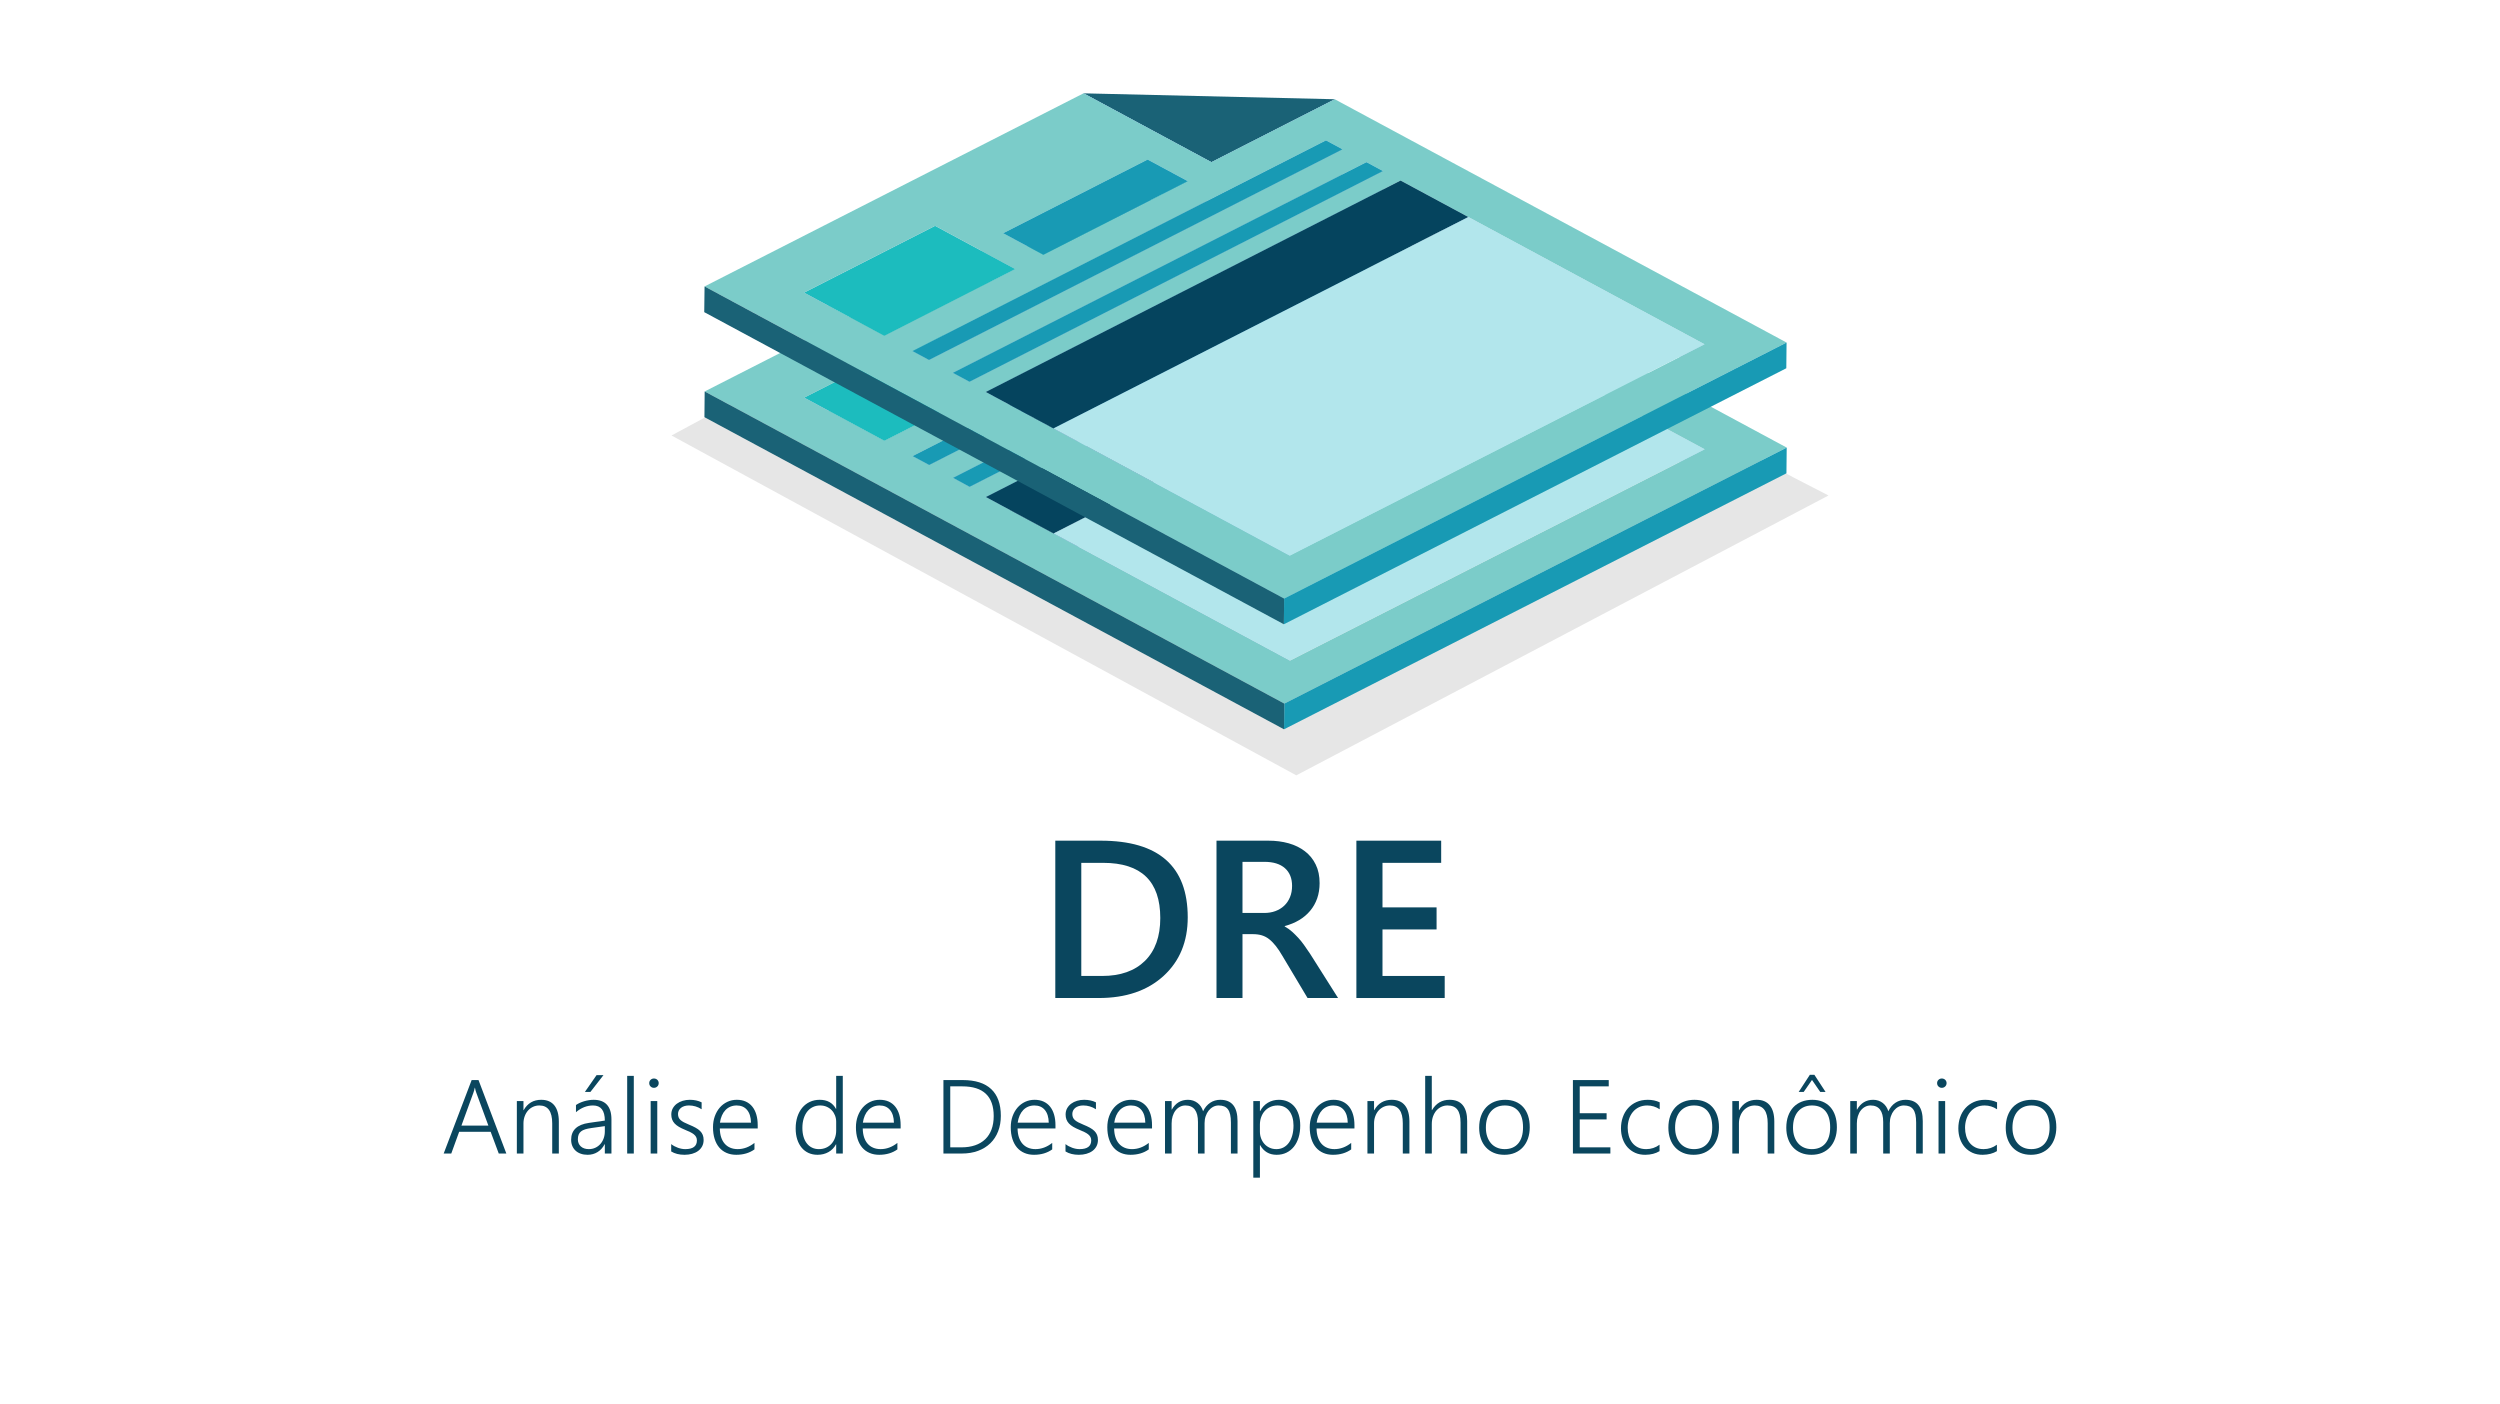
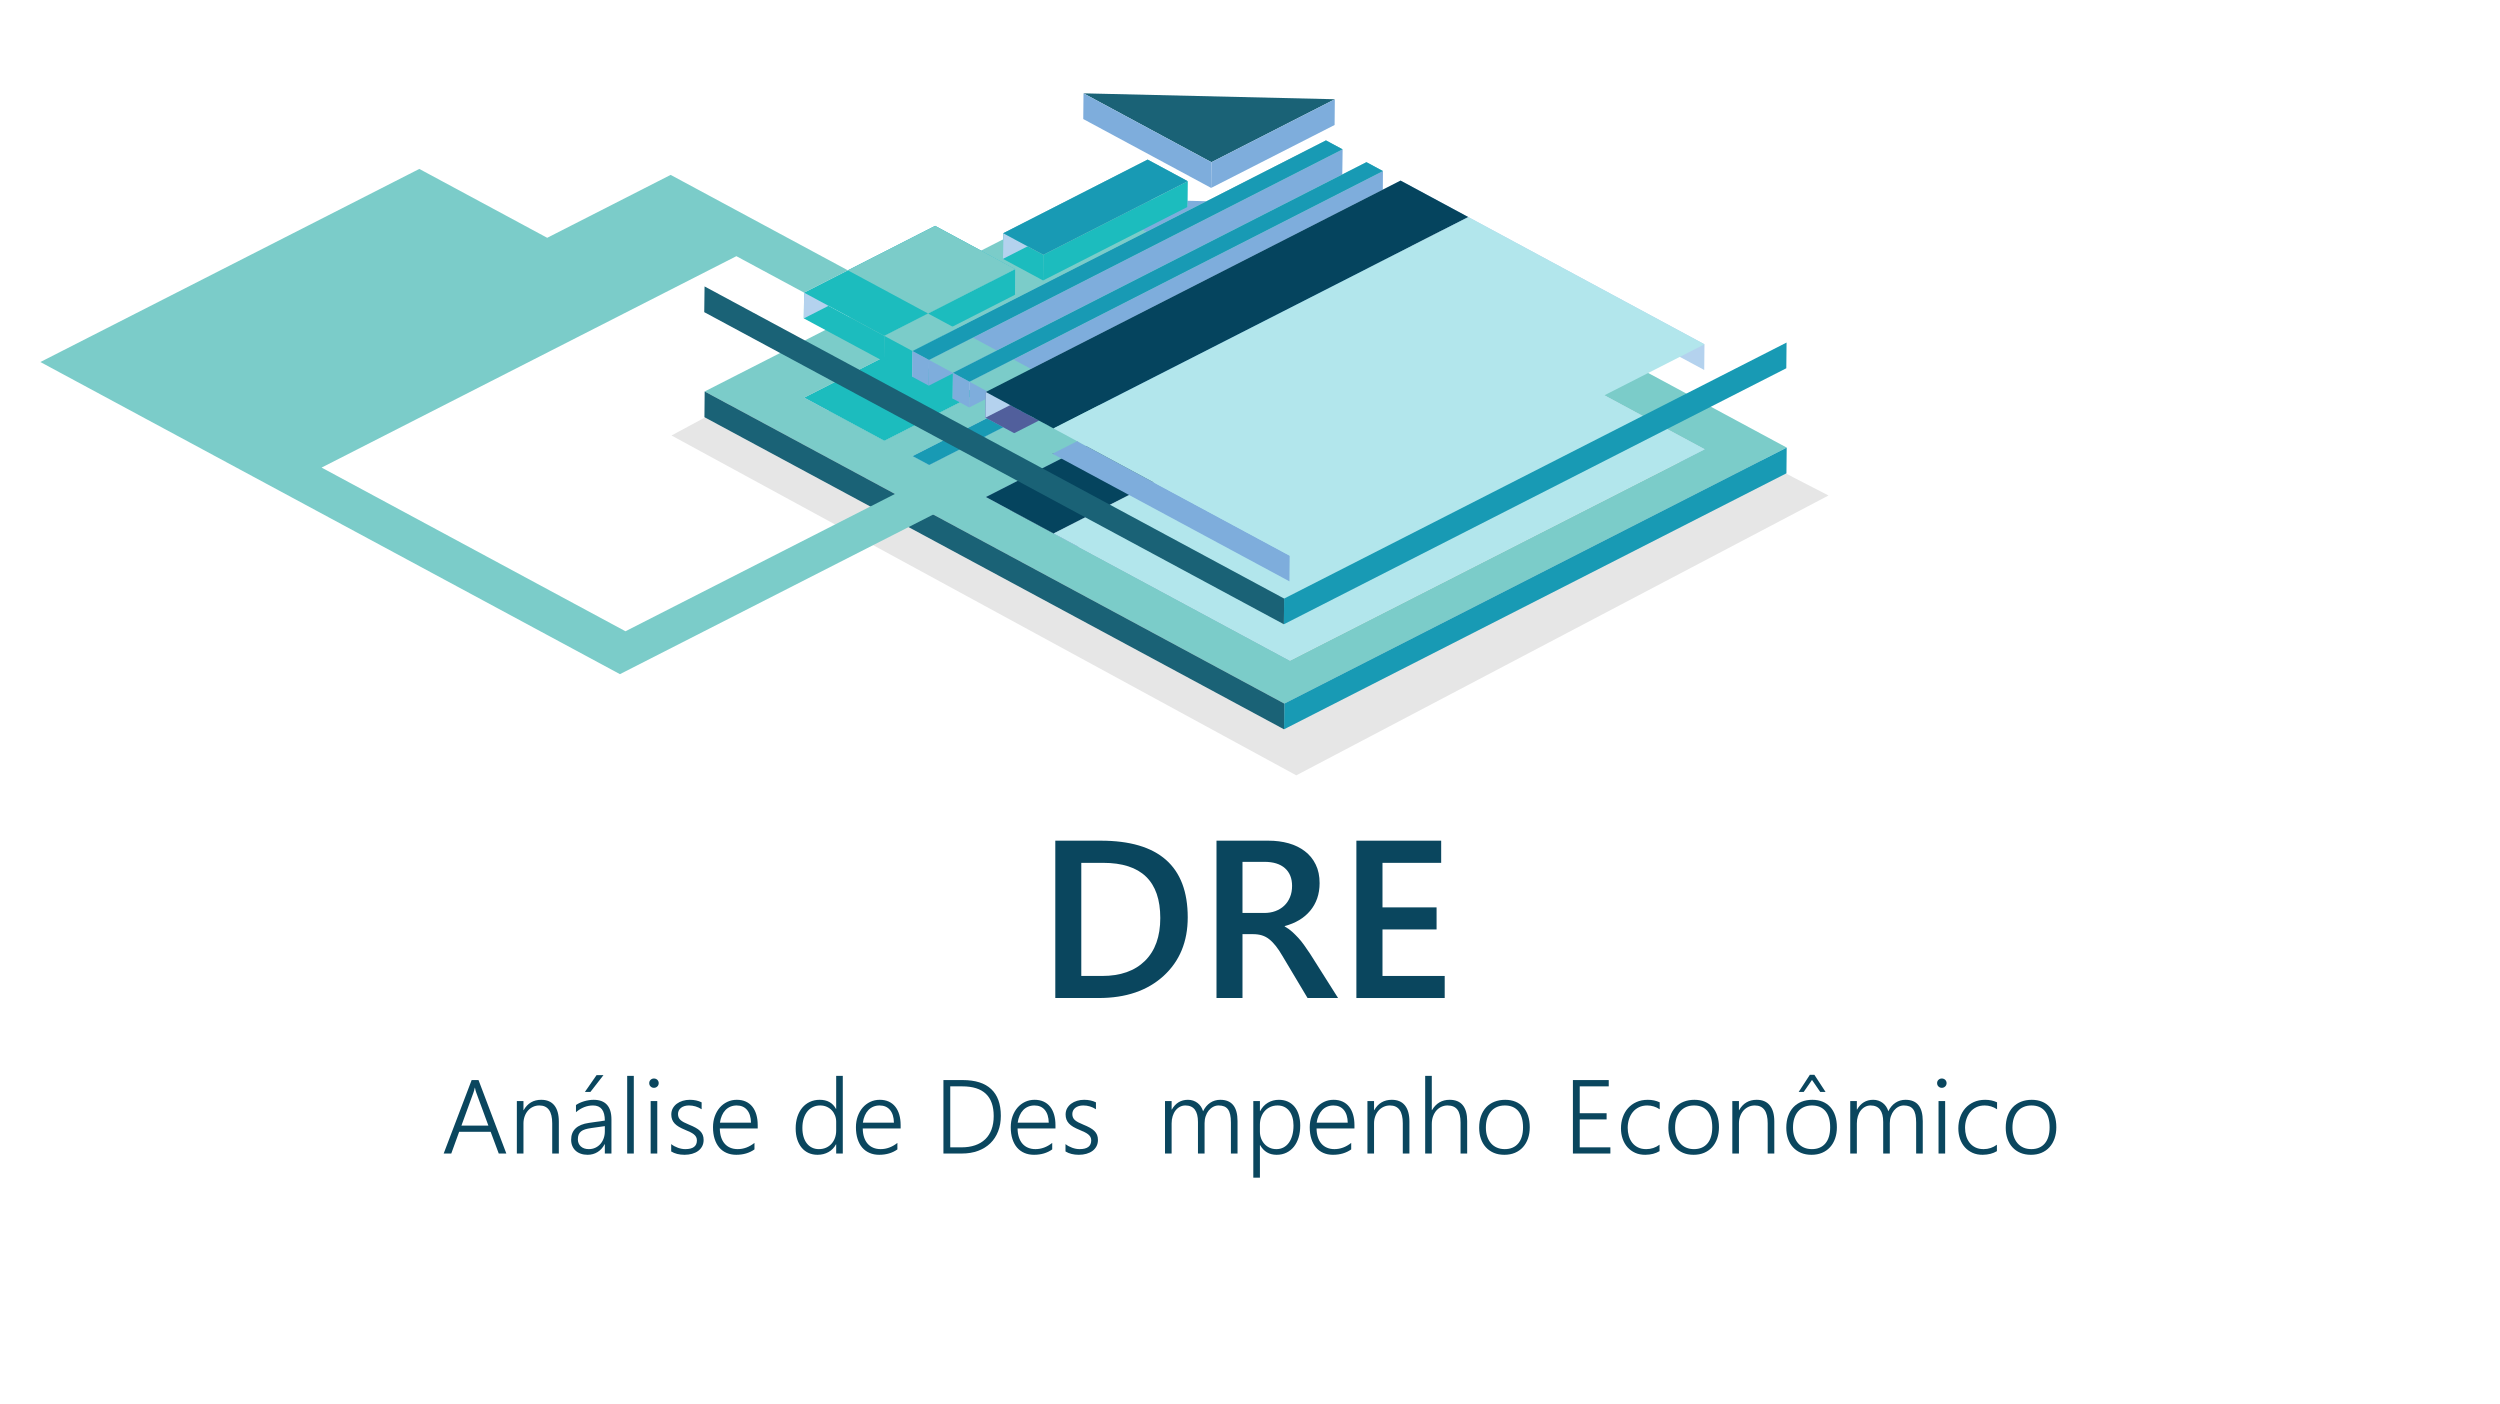
<svg xmlns="http://www.w3.org/2000/svg" xml:space="preserve" width="94.192mm" height="52.917mm" version="1.1" style="shape-rendering:geometricPrecision; text-rendering:geometricPrecision; image-rendering:optimizeQuality; fill-rule:evenodd; clip-rule:evenodd" viewBox="0 0 9384.03 5271.93">
  <defs>
    <style type="text/css">
   
    .fil1 {fill:none}
    .fil0 {fill:white}
    .fil4 {fill:#B4D2EE;fill-rule:nonzero}
    .fil5 {fill:#7EADDC;fill-rule:nonzero}
    .fil6 {fill:#1CBCBE;fill-rule:nonzero}
    .fil7 {fill:#515F9C;fill-rule:nonzero}
    .fil10 {fill:#05445E;fill-rule:nonzero}
    .fil2 {fill:#0A465E;fill-rule:nonzero}
    .fil9 {fill:#189AB4;fill-rule:nonzero}
    .fil12 {fill:#1A6276;fill-rule:nonzero}
    .fil8 {fill:#7BCCC9;fill-rule:nonzero}
    .fil11 {fill:#B2E6EC;fill-rule:nonzero}
    .fil3 {fill:#E6E6E6;fill-rule:nonzero}
   
  </style>
  </defs>
  <g id="Camada_x0020_1">
    <rect class="fil0" x="-0" y="-0" width="9384.03" height="5271.93" />
    <rect class="fil1" x="439.33" y="439.32" width="8505.38" height="4393.28" />
    <path class="fil2" d="M3961.19 3746.16l0 -590.6 170.38 0c217.77,0 326.73,95.88 326.73,287.92 0,91.1 -30.23,164.34 -90.68,219.73 -60.45,55.25 -141.43,82.95 -242.93,82.95l-163.5 0zm97.56 -507.37l0 424.57 78.31 0c68.88,0 122.45,-18.98 160.83,-56.8 38.24,-37.96 57.36,-91.53 57.36,-160.69 0,-138.06 -71.41,-207.08 -214.53,-207.08l-81.96 0z" />
    <path id="1" class="fil2" d="M5022.6 3746.16l-114.58 0 -94.34 -158.16c-8.43,-14.63 -16.73,-26.99 -24.88,-37.26 -8.16,-10.26 -16.31,-18.69 -24.75,-25.31 -8.29,-6.61 -17.43,-11.39 -27.42,-14.48 -9.83,-2.95 -20.94,-4.5 -33.32,-4.5l-39.5 0 0 239.7 -97.56 0 0 -590.6 194.28 0c27.84,0 53.28,3.24 76.62,9.84 23.33,6.61 43.72,16.59 61.01,29.94 17.3,13.22 30.79,29.81 40.49,49.77 9.84,19.97 14.63,43.16 14.63,69.87 0,20.81 -3.1,39.93 -9.14,57.36 -6.19,17.43 -15.04,33.05 -26.43,46.54 -11.39,13.64 -25.17,25.31 -41.2,34.87 -16.03,9.55 -34.16,17.01 -54.13,22.21l0 1.69c10.69,6.04 19.97,12.65 27.98,19.96 8.02,7.31 15.47,14.76 22.64,22.5 7.17,7.59 14.2,16.31 21.23,26.15 7.03,9.7 14.76,20.94 23.34,33.88l105.02 166.03zm-358.78 -511.17l0 191.9 81.53 0c15.04,0 29.1,-2.25 41.75,-6.89 12.79,-4.78 23.9,-11.39 33.19,-20.24 9.41,-8.72 16.59,-19.54 21.79,-32.05 5.34,-12.65 7.87,-26.85 7.87,-42.46 0,-28.25 -8.86,-50.47 -26.71,-66.35 -17.85,-15.89 -43.59,-23.9 -77.04,-23.9l-82.38 0z" />
    <polygon id="2" class="fil2" points="5422.84,3746.16 5091.35,3746.16 5091.35,3155.56 5409.62,3155.56 5409.62,3238.79 5189.33,3238.79 5189.33,3405.95 5392.34,3405.95 5392.34,3488.75 5189.33,3488.75 5189.33,3663.36 5422.84,3663.36 " />
    <path class="fil2" d="M1872.14 4329.92l-30.4 -81.54 -118.26 0 -29.61 81.54 -28.49 0 104.99 -275.77 25.8 0 104.4 275.77 -28.43 0zm-84.04 -227.51c-0.93,-2.43 -1.84,-5.25 -2.83,-8.47 -0.99,-3.16 -1.77,-6.83 -2.43,-10.97l-0.72 0c-0.79,4.13 -1.64,7.81 -2.63,10.97 -0.99,3.22 -1.9,6.04 -2.82,8.47l-44.71 122.72 101.24 0 -45.1 -122.72z" />
    <path id="1" class="fil2" d="M2072.8 4329.92l0 -113.59c0,-44.58 -16.09,-66.84 -48.33,-66.84 -8.53,0 -16.48,1.71 -23.76,5.12 -7.29,3.42 -13.6,8.08 -18.91,14.12 -5.26,6.05 -9.45,13.2 -12.41,21.47 -3.02,8.28 -4.53,17.28 -4.53,26.86l0 112.87 -24.82 0 0 -196.97 24.82 0 0 34.14 0.79 0c14.58,-25.94 36.57,-38.87 65.86,-38.87 21.53,0 37.95,6.96 49.24,20.94 11.23,13.99 16.88,34.21 16.88,60.67l0 120.09 -24.82 0z" />
    <path id="2" class="fil2" d="M2270.3 4329.92l0 -35.06 -0.79 0c-6.37,12.6 -15.16,22.39 -26.26,29.35 -11.1,6.95 -23.63,10.44 -37.62,10.44 -9.52,0 -18.06,-1.38 -25.67,-4.07 -7.68,-2.69 -14.12,-6.51 -19.44,-11.43 -5.38,-4.99 -9.45,-10.9 -12.34,-17.85 -2.89,-6.96 -4.33,-14.59 -4.33,-22.98 0,-17.86 5.52,-32.11 16.55,-42.68 11.03,-10.64 27.71,-17.53 50.03,-20.75l59.88 -8.67c0,-37.82 -14.7,-56.73 -44.18,-56.73 -23.04,0 -44.45,8.41 -64.15,25.22l0 -26.92c4.13,-2.89 8.8,-5.58 13.99,-7.94 5.25,-2.37 10.77,-4.4 16.55,-6.18 5.78,-1.7 11.75,-3.02 17.85,-4.01 6.18,-0.99 12.08,-1.44 17.92,-1.44 22,0 38.68,6.17 49.9,18.45 11.3,12.34 16.95,30.67 16.95,55.08l0 128.17 -24.83 0zm-50.88 -95.66c-8.94,1.25 -16.48,2.82 -22.78,4.79 -6.31,1.9 -11.5,4.52 -15.63,7.81 -4.13,3.29 -7.15,7.29 -9.06,12.08 -1.9,4.85 -2.89,10.77 -2.89,17.85 0,5.26 0.92,10.11 2.82,14.65 1.84,4.46 4.53,8.34 8.08,11.62 3.55,3.29 7.81,5.85 12.93,7.62 5.06,1.77 10.84,2.69 17.27,2.69 8.74,0 16.75,-1.64 24.1,-4.99 7.29,-3.35 13.66,-8.01 18.98,-13.85 5.32,-5.91 9.51,-13 12.54,-21.21 3.02,-8.21 4.52,-17.14 4.52,-26.79l0 -19.44 -50.88 7.16zm-3.22 -135.59l-20.75 0 43.8 -63.03 25.93 0 -48.98 63.03z" />
    <polygon id="3" class="fil2" points="2354.21,4329.92 2354.21,4038.39 2379.03,4038.39 2379.03,4329.92 " />
    <path id="4" class="fil2" d="M2454.54 4083.3c-4.79,0 -8.87,-1.64 -12.34,-4.99 -3.55,-3.35 -5.25,-7.61 -5.25,-12.73 0,-4.99 1.7,-9.13 5.25,-12.41 3.48,-3.28 7.55,-4.92 12.34,-4.92 2.43,0 4.79,0.39 6.95,1.25 2.23,0.86 4.07,2.03 5.72,3.55 1.64,1.57 2.89,3.42 3.88,5.51 0.98,2.1 1.44,4.47 1.44,7.03 0,2.42 -0.47,4.72 -1.38,6.95 -0.85,2.17 -2.16,4.07 -3.88,5.65 -1.63,1.64 -3.55,2.89 -5.64,3.75 -2.17,0.92 -4.53,1.37 -7.09,1.37zm-12.21 246.62l0 -196.97 24.82 0 0 196.97 -24.82 0z" />
    <path id="5" class="fil2" d="M2519.41 4294.53c3.74,2.95 7.74,5.58 12.07,7.88 4.33,2.29 8.87,4.26 13.46,5.97 4.6,1.64 9.2,2.89 13.93,3.75 4.66,0.86 9.06,1.25 13.33,1.25 29.15,0 43.73,-10.96 43.73,-32.83 0,-4.99 -1.06,-9.33 -3.09,-13 -2.03,-3.68 -4.99,-7.02 -8.8,-10.04 -3.88,-3.02 -8.47,-5.78 -13.86,-8.34 -5.38,-2.56 -11.49,-5.26 -18.25,-8.08 -9.13,-3.75 -16.94,-7.55 -23.5,-11.36 -6.51,-3.88 -11.89,-8.08 -16.15,-12.6 -4.2,-4.6 -7.36,-9.59 -9.39,-15.04 -2.03,-5.45 -3.09,-11.69 -3.09,-18.58 0,-8.73 1.9,-16.55 5.65,-23.3 3.81,-6.83 8.87,-12.61 15.23,-17.34 6.44,-4.73 13.79,-8.41 22.13,-10.9 8.41,-2.5 17.21,-3.75 26.39,-3.75 17.01,0 31.78,3.22 44.45,9.58l0 25.93c-14.7,-9.51 -30.6,-14.25 -47.6,-14.25 -6.11,0 -11.69,0.79 -16.74,2.3 -5.06,1.57 -9.39,3.75 -13,6.57 -3.55,2.82 -6.38,6.24 -8.34,10.18 -1.97,3.94 -2.96,8.27 -2.96,12.99 0,4.93 0.79,9.2 2.3,12.81 1.57,3.68 3.94,7.02 7.22,9.97 3.28,2.89 7.48,5.72 12.67,8.48 5.18,2.69 11.49,5.58 18.97,8.66 9.45,3.82 17.66,7.62 24.56,11.43 6.96,3.81 12.67,7.88 17.14,12.34 4.46,4.4 7.82,9.33 9.98,14.84 2.17,5.45 3.29,11.75 3.29,18.91 0,8.86 -1.84,16.81 -5.45,23.7 -3.69,6.96 -8.74,12.8 -15.17,17.53 -6.44,4.72 -14.05,8.34 -22.71,10.76 -8.67,2.43 -18.12,3.69 -28.36,3.69 -19.84,0 -36.51,-4.2 -50.03,-12.54l0 -27.58z" />
    <path id="6" class="fil2" d="M2701.94 4235.76c0.13,12.08 1.7,22.91 4.79,32.57 3.09,9.58 7.48,17.79 13.26,24.43 5.78,6.69 12.8,11.82 21.08,15.29 8.27,3.55 17.59,5.32 27.97,5.32 22.2,0 43.14,-7.74 62.9,-23.3l0 24.36c-18.85,13.46 -41.69,20.22 -68.48,20.22 -13.2,0 -25.22,-2.3 -35.99,-6.96 -10.76,-4.59 -19.89,-11.3 -27.51,-20.09 -7.55,-8.8 -13.39,-19.63 -17.46,-32.43 -4.13,-12.87 -6.18,-27.52 -6.18,-43.94 0,-14.76 2.24,-28.42 6.7,-41.04 4.52,-12.53 10.7,-23.43 18.64,-32.63 8.01,-9.2 17.4,-16.35 28.3,-21.54 10.9,-5.18 22.78,-7.81 35.72,-7.81 12.74,0 23.9,2.23 33.68,6.64 9.71,4.46 17.92,10.76 24.49,18.97 6.64,8.21 11.63,18.19 15.1,30.01 3.48,11.82 5.19,25.02 5.19,39.59l0 12.34 -142.22 0zm117 -21.67c-0.4,-20.48 -5.25,-36.37 -14.65,-47.66 -9.38,-11.3 -22.46,-16.95 -39.13,-16.95 -8.34,0 -16.08,1.44 -23.24,4.4 -7.08,2.95 -13.39,7.22 -18.78,12.8 -5.38,5.58 -9.84,12.41 -13.39,20.42 -3.55,8.01 -5.98,17.01 -7.42,26.98l116.61 0z" />
    <path id="7" class="fil2" d="M3138.71 4329.92l0 -34.54 -0.79 0c-6.51,12.41 -15.89,22.13 -27.98,28.96 -12.14,6.89 -25.93,10.31 -41.3,10.31 -12.34,0 -23.5,-2.3 -33.61,-6.83 -10.05,-4.59 -18.72,-11.16 -25.87,-19.77 -7.15,-8.6 -12.74,-18.97 -16.68,-31.18 -3.88,-12.21 -5.85,-26 -5.85,-41.37 0,-15.96 2.17,-30.47 6.44,-43.67 4.33,-13.13 10.44,-24.42 18.32,-33.88 7.88,-9.45 17.4,-16.74 28.49,-21.93 11.1,-5.18 23.44,-7.81 37.03,-7.81 28.36,0 48.73,11.36 61,34.07l0.79 0 0 -123.9 24.82 0 0 291.53 -24.82 0zm0 -118.97c0,-8.6 -1.51,-16.68 -4.46,-24.1 -2.96,-7.41 -7.02,-13.92 -12.28,-19.43 -5.31,-5.52 -11.62,-9.92 -19.04,-13.14 -7.35,-3.22 -15.49,-4.79 -24.36,-4.79 -9.78,0 -18.78,1.9 -26.99,5.78 -8.2,3.88 -15.29,9.39 -21.14,16.68 -5.84,7.22 -10.37,16.09 -13.66,26.46 -3.28,10.38 -4.92,22.2 -4.92,35.46 0,12.41 1.51,23.57 4.46,33.48 2.96,9.91 7.16,18.25 12.61,25.02 5.45,6.83 11.95,12.02 19.57,15.63 7.55,3.61 16.02,5.38 25.21,5.38 10.05,0 19.11,-1.77 27.12,-5.38 8.01,-3.62 14.84,-8.54 20.42,-14.84 5.58,-6.3 9.91,-13.66 12.93,-22.13 3.02,-8.47 4.53,-17.52 4.53,-27.18l0 -32.9z" />
    <path id="8" class="fil2" d="M3238.44 4235.76c0.13,12.08 1.7,22.91 4.79,32.57 3.09,9.58 7.48,17.79 13.26,24.43 5.78,6.69 12.8,11.82 21.08,15.29 8.27,3.55 17.59,5.32 27.97,5.32 22.2,0 43.14,-7.74 62.9,-23.3l0 24.36c-18.85,13.46 -41.69,20.22 -68.48,20.22 -13.2,0 -25.22,-2.3 -35.99,-6.96 -10.76,-4.59 -19.89,-11.3 -27.51,-20.09 -7.55,-8.8 -13.39,-19.63 -17.46,-32.43 -4.13,-12.87 -6.18,-27.52 -6.18,-43.94 0,-14.76 2.24,-28.42 6.7,-41.04 4.52,-12.53 10.7,-23.43 18.64,-32.63 8.01,-9.2 17.4,-16.35 28.3,-21.54 10.9,-5.18 22.78,-7.81 35.72,-7.81 12.74,0 23.9,2.23 33.68,6.64 9.71,4.46 17.92,10.76 24.49,18.97 6.64,8.21 11.63,18.19 15.1,30.01 3.48,11.82 5.19,25.02 5.19,39.59l0 12.34 -142.22 0zm117 -21.67c-0.4,-20.48 -5.25,-36.37 -14.65,-47.66 -9.38,-11.3 -22.46,-16.95 -39.13,-16.95 -8.34,0 -16.08,1.44 -23.24,4.4 -7.08,2.95 -13.39,7.22 -18.78,12.8 -5.38,5.58 -9.84,12.41 -13.39,20.42 -3.55,8.01 -5.98,17.01 -7.42,26.98l116.61 0z" />
    <path id="9" class="fil2" d="M3541.26 4329.92l0 -275.77 72.49 0c47.14,0 82.8,11.29 106.9,33.94 24.09,22.66 36.1,56.07 36.1,100.26 0,21.27 -3.35,40.64 -10.11,58.1 -6.69,17.4 -16.41,32.31 -29.08,44.72 -12.67,12.34 -28.1,21.93 -46.16,28.62 -18.06,6.76 -38.42,10.11 -61.13,10.11l-69.01 0zm25.61 -252.14l0 228.89 42.28 0c18.98,0 35.99,-2.56 50.89,-7.68 14.96,-5.12 27.64,-12.67 38.02,-22.59 10.37,-9.91 18.31,-22.2 23.76,-36.84 5.45,-14.58 8.15,-31.38 8.15,-50.29 0,-74.32 -39.33,-111.49 -117.93,-111.49l-45.17 0z" />
    <path id="10" class="fil2" d="M3819.6 4235.76c0.13,12.08 1.7,22.91 4.79,32.57 3.09,9.58 7.48,17.79 13.26,24.43 5.78,6.69 12.8,11.82 21.08,15.29 8.27,3.55 17.59,5.32 27.97,5.32 22.2,0 43.14,-7.74 62.9,-23.3l0 24.36c-18.85,13.46 -41.69,20.22 -68.48,20.22 -13.2,0 -25.22,-2.3 -35.99,-6.96 -10.76,-4.59 -19.89,-11.3 -27.51,-20.09 -7.55,-8.8 -13.39,-19.63 -17.46,-32.43 -4.13,-12.87 -6.18,-27.52 -6.18,-43.94 0,-14.76 2.24,-28.42 6.7,-41.04 4.52,-12.53 10.7,-23.43 18.64,-32.63 8.01,-9.2 17.4,-16.35 28.3,-21.54 10.9,-5.18 22.78,-7.81 35.72,-7.81 12.74,0 23.9,2.23 33.68,6.64 9.71,4.46 17.92,10.76 24.49,18.97 6.64,8.21 11.63,18.19 15.1,30.01 3.48,11.82 5.19,25.02 5.19,39.59l0 12.34 -142.22 0zm117 -21.67c-0.4,-20.48 -5.25,-36.37 -14.65,-47.66 -9.38,-11.3 -22.46,-16.95 -39.13,-16.95 -8.34,0 -16.08,1.44 -23.24,4.4 -7.08,2.95 -13.39,7.22 -18.78,12.8 -5.38,5.58 -9.84,12.41 -13.39,20.42 -3.55,8.01 -5.98,17.01 -7.42,26.98l116.61 0z" />
    <path id="11" class="fil2" d="M3999.5 4294.53c3.74,2.95 7.74,5.58 12.07,7.88 4.33,2.29 8.87,4.26 13.46,5.97 4.6,1.64 9.2,2.89 13.93,3.75 4.66,0.86 9.06,1.25 13.33,1.25 29.15,0 43.73,-10.96 43.73,-32.83 0,-4.99 -1.06,-9.33 -3.09,-13 -2.03,-3.68 -4.99,-7.02 -8.8,-10.04 -3.88,-3.02 -8.47,-5.78 -13.86,-8.34 -5.38,-2.56 -11.49,-5.26 -18.25,-8.08 -9.13,-3.75 -16.94,-7.55 -23.5,-11.36 -6.51,-3.88 -11.89,-8.08 -16.15,-12.6 -4.2,-4.6 -7.36,-9.59 -9.39,-15.04 -2.03,-5.45 -3.09,-11.69 -3.09,-18.58 0,-8.73 1.9,-16.55 5.65,-23.3 3.81,-6.83 8.87,-12.61 15.23,-17.34 6.44,-4.73 13.79,-8.41 22.13,-10.9 8.41,-2.5 17.21,-3.75 26.39,-3.75 17.01,0 31.78,3.22 44.45,9.58l0 25.93c-14.7,-9.51 -30.6,-14.25 -47.6,-14.25 -6.11,0 -11.69,0.79 -16.74,2.3 -5.06,1.57 -9.39,3.75 -13,6.57 -3.55,2.82 -6.38,6.24 -8.34,10.18 -1.97,3.94 -2.96,8.27 -2.96,12.99 0,4.93 0.79,9.2 2.3,12.81 1.57,3.68 3.94,7.02 7.22,9.97 3.28,2.89 7.48,5.72 12.67,8.48 5.18,2.69 11.49,5.58 18.97,8.66 9.45,3.82 17.66,7.62 24.56,11.43 6.96,3.81 12.67,7.88 17.14,12.34 4.46,4.4 7.82,9.33 9.98,14.84 2.17,5.45 3.29,11.75 3.29,18.91 0,8.86 -1.84,16.81 -5.45,23.7 -3.69,6.96 -8.74,12.8 -15.17,17.53 -6.44,4.72 -14.05,8.34 -22.71,10.76 -8.67,2.43 -18.12,3.69 -28.36,3.69 -19.84,0 -36.51,-4.2 -50.03,-12.54l0 -27.58z" />
-     <path id="12" class="fil2" d="M4182.04 4235.76c0.13,12.08 1.7,22.91 4.79,32.57 3.09,9.58 7.48,17.79 13.26,24.43 5.78,6.69 12.8,11.82 21.08,15.29 8.27,3.55 17.59,5.32 27.97,5.32 22.2,0 43.14,-7.74 62.9,-23.3l0 24.36c-18.85,13.46 -41.69,20.22 -68.48,20.22 -13.2,0 -25.22,-2.3 -35.99,-6.96 -10.76,-4.59 -19.89,-11.3 -27.51,-20.09 -7.55,-8.8 -13.39,-19.63 -17.46,-32.43 -4.13,-12.87 -6.18,-27.52 -6.18,-43.94 0,-14.76 2.24,-28.42 6.7,-41.04 4.52,-12.53 10.7,-23.43 18.64,-32.63 8.01,-9.2 17.4,-16.35 28.3,-21.54 10.9,-5.18 22.78,-7.81 35.72,-7.81 12.74,0 23.9,2.23 33.68,6.64 9.71,4.46 17.92,10.76 24.49,18.97 6.64,8.21 11.63,18.19 15.1,30.01 3.48,11.82 5.19,25.02 5.19,39.59l0 12.34 -142.22 0zm117 -21.67c-0.4,-20.48 -5.25,-36.37 -14.65,-47.66 -9.38,-11.3 -22.46,-16.95 -39.13,-16.95 -8.34,0 -16.08,1.44 -23.24,4.4 -7.08,2.95 -13.39,7.22 -18.78,12.8 -5.38,5.58 -9.84,12.41 -13.39,20.42 -3.55,8.01 -5.98,17.01 -7.42,26.98l116.61 0z" />
    <path id="13" class="fil2" d="M4620.38 4329.92l0 -115.96c0,-11.76 -0.92,-21.73 -2.69,-29.94 -1.77,-8.14 -4.6,-14.77 -8.34,-19.9 -3.81,-5.12 -8.61,-8.87 -14.39,-11.16 -5.84,-2.3 -12.8,-3.49 -20.87,-3.49 -7.16,0 -13.93,1.71 -20.35,5.12 -6.38,3.42 -11.96,8.08 -16.82,14.06 -4.79,5.97 -8.53,13 -11.29,21.07 -2.76,8.08 -4.13,16.81 -4.13,26.2l0 113.98 -24.83 0 0 -118.45c0,-41.31 -15.75,-61.99 -47.33,-61.99 -7.29,0 -14.06,1.64 -20.29,4.93 -6.3,3.28 -11.75,7.81 -16.41,13.72 -4.66,5.91 -8.28,13 -10.9,21.34 -2.63,8.27 -3.95,17.39 -3.95,27.38l0 113.07 -24.82 0 0 -196.97 24.82 0 0 31.9 0.79 0c13.86,-24.42 34.01,-36.63 60.54,-36.63 6.89,0 13.46,1.05 19.63,3.15 6.11,2.17 11.63,5.12 16.48,8.87 4.93,3.81 9.07,8.34 12.61,13.59 3.55,5.32 6.17,11.1 8.01,17.4 6.89,-14.06 15.89,-24.69 26.99,-32.04 11.09,-7.29 23.63,-10.97 37.55,-10.97 43.21,0 64.81,26.66 64.81,80.04l0 121.66 -24.82 0z" />
    <path id="14" class="fil2" d="M4729.24 4298.27l0 122.26 -24.82 0 0 -287.58 24.82 0 0 37.62 0.79 0c7.29,-13.73 17.01,-24.23 29.22,-31.45 12.21,-7.29 26,-10.9 41.3,-10.9 12.54,0 23.77,2.3 33.68,6.82 9.92,4.6 18.26,11.04 25.09,19.38 6.89,8.34 12.08,18.45 15.76,30.4 3.61,11.95 5.45,25.35 5.45,40.25 0,16.35 -2.04,31.18 -6.11,44.58 -4.13,13.39 -9.98,24.95 -17.66,34.6 -7.68,9.58 -17.01,17.08 -27.91,22.39 -10.9,5.32 -23.24,8.02 -36.9,8.02 -27.64,0 -48.26,-12.15 -61.92,-36.38l-0.79 0zm0 -50.36c0,9 1.51,17.4 4.53,25.29 2.96,7.94 7.15,14.83 12.54,20.81 5.38,5.98 11.89,10.7 19.5,14.19 7.62,3.48 16.02,5.18 25.22,5.18 9.84,0 18.71,-2.1 26.66,-6.24 7.94,-4.2 14.7,-10.11 20.28,-17.86 5.52,-7.68 9.85,-17 12.8,-27.9 3.02,-10.91 4.53,-23.11 4.53,-36.57 0,-11.56 -1.37,-22 -4.2,-31.32 -2.82,-9.33 -6.82,-17.21 -12.02,-23.77 -5.19,-6.57 -11.43,-11.56 -18.78,-15.03 -7.35,-3.48 -15.56,-5.19 -24.69,-5.19 -10.24,0 -19.44,1.9 -27.64,5.72 -8.15,3.74 -15.17,8.93 -20.88,15.49 -5.78,6.5 -10.18,14.19 -13.26,22.98 -3.09,8.8 -4.6,18.12 -4.6,28.04l0 26.19z" />
    <path id="15" class="fil2" d="M4941.86 4235.76c0.13,12.08 1.7,22.91 4.79,32.57 3.09,9.58 7.48,17.79 13.26,24.43 5.78,6.69 12.8,11.82 21.08,15.29 8.27,3.55 17.59,5.32 27.97,5.32 22.2,0 43.14,-7.74 62.9,-23.3l0 24.36c-18.85,13.46 -41.69,20.22 -68.48,20.22 -13.2,0 -25.22,-2.3 -35.99,-6.96 -10.76,-4.59 -19.89,-11.3 -27.51,-20.09 -7.55,-8.8 -13.39,-19.63 -17.46,-32.43 -4.13,-12.87 -6.18,-27.52 -6.18,-43.94 0,-14.76 2.24,-28.42 6.7,-41.04 4.52,-12.53 10.7,-23.43 18.64,-32.63 8.01,-9.2 17.4,-16.35 28.3,-21.54 10.9,-5.18 22.78,-7.81 35.72,-7.81 12.74,0 23.9,2.23 33.68,6.64 9.71,4.46 17.92,10.76 24.49,18.97 6.64,8.21 11.63,18.19 15.1,30.01 3.48,11.82 5.19,25.02 5.19,39.59l0 12.34 -142.22 0zm117 -21.67c-0.4,-20.48 -5.25,-36.37 -14.65,-47.66 -9.38,-11.3 -22.46,-16.95 -39.13,-16.95 -8.34,0 -16.08,1.44 -23.24,4.4 -7.08,2.95 -13.39,7.22 -18.78,12.8 -5.38,5.58 -9.84,12.41 -13.39,20.42 -3.55,8.01 -5.98,17.01 -7.42,26.98l116.61 0z" />
    <path id="16" class="fil2" d="M5265.55 4329.92l0 -113.59c0,-44.58 -16.09,-66.84 -48.33,-66.84 -8.53,0 -16.48,1.71 -23.76,5.12 -7.29,3.42 -13.6,8.08 -18.91,14.12 -5.26,6.05 -9.45,13.2 -12.41,21.47 -3.02,8.28 -4.53,17.28 -4.53,26.86l0 112.87 -24.82 0 0 -196.97 24.82 0 0 34.14 0.79 0c14.58,-25.94 36.57,-38.87 65.86,-38.87 21.53,0 37.95,6.96 49.24,20.94 11.23,13.99 16.88,34.21 16.88,60.67l0 120.09 -24.82 0z" />
    <path id="17" class="fil2" d="M5482.36 4329.92l0 -115.96c0,-22.06 -3.94,-38.35 -11.89,-48.79 -7.94,-10.43 -20.28,-15.69 -37.03,-15.69 -7.88,0 -15.43,1.57 -22.59,4.79 -7.15,3.22 -13.46,7.88 -18.78,13.86 -5.38,6.04 -9.65,13.39 -12.87,22.06 -3.22,8.67 -4.79,18.45 -4.79,29.42l0 110.31 -24.82 0 0 -291.53 24.82 0 0 128.5 0.79 0c15.36,-25.8 37.36,-38.68 66.05,-38.68 21.94,0 38.42,6.76 49.38,20.22 11.04,13.46 16.55,33.36 16.55,59.62l0 121.86 -24.82 0z" />
    <path id="18" class="fil2" d="M5646.58 4334.65c-14.58,0 -27.71,-2.43 -39.26,-7.29 -11.63,-4.92 -21.54,-11.82 -29.75,-20.75 -8.2,-8.93 -14.45,-19.57 -18.78,-32.04 -4.39,-12.47 -6.57,-26.26 -6.57,-41.42 0,-16.42 2.3,-31.12 6.89,-44.06 4.66,-13 11.23,-23.96 19.71,-33.03 8.53,-9.06 18.84,-15.95 30.85,-20.68 12.08,-4.79 25.54,-7.15 40.38,-7.15 14.25,0 27.06,2.36 38.42,7.02 11.42,4.66 21.07,11.5 29.02,20.29 7.94,8.86 14.05,19.7 18.25,32.37 4.26,12.73 6.37,27.18 6.37,43.33 0,15.43 -2.23,29.42 -6.63,42.09 -4.4,12.67 -10.71,23.5 -18.92,32.63 -8.2,9.14 -18.18,16.16 -30,21.21 -11.76,4.99 -25.09,7.49 -39.99,7.49zm1.97 -185.17c-10.84,0 -20.55,1.84 -29.29,5.58 -8.73,3.75 -16.22,9.14 -22.46,16.29 -6.24,7.09 -11.03,15.82 -14.38,26.2 -3.35,10.3 -4.99,22.06 -4.99,35.12 0,12.34 1.64,23.44 4.99,33.3 3.35,9.91 8.08,18.38 14.19,25.47 6.11,7.02 13.52,12.47 22.26,16.22 8.73,3.81 18.45,5.71 29.28,5.71 11.03,0 20.81,-1.83 29.29,-5.51 8.47,-3.62 15.62,-8.94 21.53,-15.96 5.91,-7.02 10.38,-15.56 13.4,-25.73 3.02,-10.11 4.52,-21.67 4.52,-34.67 0,-26.53 -5.91,-46.88 -17.72,-60.93 -11.82,-14.06 -28.69,-21.08 -50.62,-21.08z" />
    <polygon id="19" class="fil2" points="5904.09,4329.92 5904.09,4054.15 6038.57,4054.15 6038.57,4077.78 5929.71,4077.78 5929.71,4178.63 6030.56,4178.63 6030.56,4201.89 5929.71,4201.89 5929.71,4306.67 6044.74,4306.67 6044.74,4329.92 " />
    <path id="20" class="fil2" d="M6229.3 4320.99c-14.65,8.86 -32.3,13.39 -53.12,13.66 -14.12,0.13 -26.85,-2.3 -38.15,-7.29 -11.29,-5.05 -20.88,-12.02 -28.89,-20.88 -7.94,-8.93 -14.05,-19.44 -18.25,-31.58 -4.26,-12.07 -6.37,-25.28 -6.37,-39.52 0,-14.77 2.23,-28.63 6.76,-41.63 4.46,-13.06 11.03,-24.36 19.63,-34.07 8.61,-9.65 19.11,-17.34 31.58,-22.98 12.41,-5.65 26.66,-8.47 42.75,-8.47 16.28,0 31.18,3.15 44.64,9.45l0 26.13c-14.38,-9.52 -29.94,-14.32 -46.69,-14.32 -11.69,0 -22.12,2.23 -31.25,6.64 -9.13,4.46 -16.81,10.5 -23.04,18.12 -6.24,7.61 -10.96,16.55 -14.25,26.79 -3.29,10.17 -4.92,21.01 -4.92,32.44 0,10.5 1.37,20.61 4.13,30.2 2.76,9.65 7.02,18.12 12.73,25.54 5.72,7.35 12.94,13.26 21.67,17.59 8.8,4.4 19.05,6.57 30.92,6.57 18.52,0 35.2,-5.51 50.1,-16.61l0 24.23z" />
    <path id="21" class="fil2" d="M6356.82 4334.65c-14.58,0 -27.71,-2.43 -39.26,-7.29 -11.63,-4.92 -21.54,-11.82 -29.75,-20.75 -8.2,-8.93 -14.45,-19.57 -18.78,-32.04 -4.39,-12.47 -6.57,-26.26 -6.57,-41.42 0,-16.42 2.3,-31.12 6.89,-44.06 4.66,-13 11.23,-23.96 19.71,-33.03 8.53,-9.06 18.84,-15.95 30.85,-20.68 12.08,-4.79 25.54,-7.15 40.38,-7.15 14.25,0 27.06,2.36 38.42,7.02 11.42,4.66 21.07,11.5 29.02,20.29 7.94,8.86 14.05,19.7 18.25,32.37 4.26,12.73 6.37,27.18 6.37,43.33 0,15.43 -2.23,29.42 -6.63,42.09 -4.4,12.67 -10.71,23.5 -18.92,32.63 -8.2,9.14 -18.18,16.16 -30,21.21 -11.76,4.99 -25.09,7.49 -39.99,7.49zm1.97 -185.17c-10.84,0 -20.55,1.84 -29.29,5.58 -8.73,3.75 -16.22,9.14 -22.46,16.29 -6.24,7.09 -11.03,15.82 -14.38,26.2 -3.35,10.3 -4.99,22.06 -4.99,35.12 0,12.34 1.64,23.44 4.99,33.3 3.35,9.91 8.08,18.38 14.19,25.47 6.11,7.02 13.52,12.47 22.26,16.22 8.73,3.81 18.45,5.71 29.28,5.71 11.03,0 20.81,-1.83 29.29,-5.51 8.47,-3.62 15.62,-8.94 21.53,-15.96 5.91,-7.02 10.38,-15.56 13.4,-25.73 3.02,-10.11 4.52,-21.67 4.52,-34.67 0,-26.53 -5.91,-46.88 -17.72,-60.93 -11.82,-14.06 -28.69,-21.08 -50.62,-21.08z" />
    <path id="22" class="fil2" d="M6635.21 4329.92l0 -113.59c0,-44.58 -16.09,-66.84 -48.33,-66.84 -8.53,0 -16.48,1.71 -23.76,5.12 -7.29,3.42 -13.6,8.08 -18.91,14.12 -5.26,6.05 -9.45,13.2 -12.41,21.47 -3.02,8.28 -4.53,17.28 -4.53,26.86l0 112.87 -24.82 0 0 -196.97 24.82 0 0 34.14 0.79 0c14.58,-25.94 36.57,-38.87 65.86,-38.87 21.53,0 37.95,6.96 49.24,20.94 11.23,13.99 16.88,34.21 16.88,60.67l0 120.09 -24.82 0z" />
    <path id="23" class="fil2" d="M6799.43 4334.65c-14.58,0 -27.71,-2.43 -39.26,-7.29 -11.63,-4.92 -21.54,-11.82 -29.75,-20.75 -8.2,-8.93 -14.45,-19.57 -18.78,-32.04 -4.39,-12.47 -6.57,-26.26 -6.57,-41.42 0,-16.42 2.3,-31.12 6.89,-44.06 4.66,-13 11.23,-23.96 19.71,-33.03 8.53,-9.06 18.84,-15.95 30.85,-20.68 12.08,-4.79 25.54,-7.15 40.38,-7.15 14.25,0 27.06,2.36 38.42,7.02 11.42,4.66 21.07,11.5 29.02,20.29 7.94,8.86 14.05,19.7 18.25,32.37 4.26,12.73 6.37,27.18 6.37,43.33 0,15.43 -2.23,29.42 -6.63,42.09 -4.4,12.67 -10.71,23.5 -18.92,32.63 -8.2,9.14 -18.18,16.16 -30,21.21 -11.76,4.99 -25.09,7.49 -39.99,7.49zm1.97 -185.17c-10.84,0 -20.55,1.84 -29.29,5.58 -8.73,3.75 -16.22,9.14 -22.46,16.29 -6.24,7.09 -11.03,15.82 -14.38,26.2 -3.35,10.3 -4.99,22.06 -4.99,35.12 0,12.34 1.64,23.44 4.99,33.3 3.35,9.91 8.08,18.38 14.19,25.47 6.11,7.02 13.52,12.47 22.26,16.22 8.73,3.81 18.45,5.71 29.28,5.71 11.03,0 20.81,-1.83 29.29,-5.51 8.47,-3.62 15.62,-8.94 21.53,-15.96 5.91,-7.02 10.38,-15.56 13.4,-25.73 3.02,-10.11 4.52,-21.67 4.52,-34.67 0,-26.53 -5.91,-46.88 -17.72,-60.93 -11.82,-14.06 -28.69,-21.08 -50.62,-21.08zm31.05 -50.82l-30.92 -44.97 -31.12 44.97 -18.84 0 41.88 -64.21 17.08 0 41.89 64.21 -19.97 0z" />
    <path id="24" class="fil2" d="M7192.47 4329.92l0 -115.96c0,-11.76 -0.92,-21.73 -2.69,-29.94 -1.77,-8.14 -4.6,-14.77 -8.34,-19.9 -3.81,-5.12 -8.61,-8.87 -14.39,-11.16 -5.84,-2.3 -12.8,-3.49 -20.87,-3.49 -7.16,0 -13.93,1.71 -20.35,5.12 -6.38,3.42 -11.96,8.08 -16.82,14.06 -4.79,5.97 -8.53,13 -11.29,21.07 -2.76,8.08 -4.13,16.81 -4.13,26.2l0 113.98 -24.83 0 0 -118.45c0,-41.31 -15.75,-61.99 -47.33,-61.99 -7.29,0 -14.06,1.64 -20.29,4.93 -6.3,3.28 -11.75,7.81 -16.41,13.72 -4.66,5.91 -8.28,13 -10.9,21.34 -2.63,8.27 -3.95,17.39 -3.95,27.38l0 113.07 -24.82 0 0 -196.97 24.82 0 0 31.9 0.79 0c13.86,-24.42 34.01,-36.63 60.54,-36.63 6.89,0 13.46,1.05 19.63,3.15 6.11,2.17 11.63,5.12 16.48,8.87 4.93,3.81 9.07,8.34 12.61,13.59 3.55,5.32 6.17,11.1 8.01,17.4 6.89,-14.06 15.89,-24.69 26.99,-32.04 11.09,-7.29 23.63,-10.97 37.55,-10.97 43.21,0 64.81,26.66 64.81,80.04l0 121.66 -24.82 0z" />
    <path id="25" class="fil2" d="M7288.73 4083.3c-4.79,0 -8.87,-1.64 -12.34,-4.99 -3.55,-3.35 -5.25,-7.61 -5.25,-12.73 0,-4.99 1.7,-9.13 5.25,-12.41 3.48,-3.28 7.55,-4.92 12.34,-4.92 2.43,0 4.79,0.39 6.95,1.25 2.23,0.86 4.07,2.03 5.72,3.55 1.64,1.57 2.89,3.42 3.88,5.51 0.98,2.1 1.44,4.47 1.44,7.03 0,2.42 -0.47,4.72 -1.38,6.95 -0.85,2.17 -2.16,4.07 -3.88,5.65 -1.63,1.64 -3.55,2.89 -5.64,3.75 -2.17,0.92 -4.53,1.37 -7.09,1.37zm-12.21 246.62l0 -196.97 24.82 0 0 196.97 -24.82 0z" />
    <path id="26" class="fil2" d="M7495.61 4320.99c-14.65,8.86 -32.3,13.39 -53.12,13.66 -14.12,0.13 -26.85,-2.3 -38.15,-7.29 -11.29,-5.05 -20.88,-12.02 -28.89,-20.88 -7.94,-8.93 -14.05,-19.44 -18.25,-31.58 -4.26,-12.07 -6.37,-25.28 -6.37,-39.52 0,-14.77 2.23,-28.63 6.76,-41.63 4.46,-13.06 11.03,-24.36 19.63,-34.07 8.61,-9.65 19.11,-17.34 31.58,-22.98 12.41,-5.65 26.66,-8.47 42.75,-8.47 16.28,0 31.18,3.15 44.64,9.45l0 26.13c-14.38,-9.52 -29.94,-14.32 -46.69,-14.32 -11.69,0 -22.12,2.23 -31.25,6.64 -9.13,4.46 -16.81,10.5 -23.04,18.12 -6.24,7.61 -10.96,16.55 -14.25,26.79 -3.29,10.17 -4.92,21.01 -4.92,32.44 0,10.5 1.37,20.61 4.13,30.2 2.76,9.65 7.02,18.12 12.73,25.54 5.72,7.35 12.94,13.26 21.67,17.59 8.8,4.4 19.05,6.57 30.92,6.57 18.52,0 35.2,-5.51 50.1,-16.61l0 24.23z" />
    <path id="27" class="fil2" d="M7623.13 4334.65c-14.58,0 -27.71,-2.43 -39.26,-7.29 -11.63,-4.92 -21.54,-11.82 -29.75,-20.75 -8.2,-8.93 -14.45,-19.57 -18.78,-32.04 -4.39,-12.47 -6.57,-26.26 -6.57,-41.42 0,-16.42 2.3,-31.12 6.89,-44.06 4.66,-13 11.23,-23.96 19.71,-33.03 8.53,-9.06 18.84,-15.95 30.85,-20.68 12.08,-4.79 25.54,-7.15 40.38,-7.15 14.25,0 27.06,2.36 38.42,7.02 11.42,4.66 21.07,11.5 29.02,20.29 7.94,8.86 14.05,19.7 18.25,32.37 4.26,12.73 6.37,27.18 6.37,43.33 0,15.43 -2.23,29.42 -6.63,42.09 -4.4,12.67 -10.71,23.5 -18.92,32.63 -8.2,9.14 -18.18,16.16 -30,21.21 -11.76,4.99 -25.09,7.49 -39.99,7.49zm1.97 -185.17c-10.84,0 -20.55,1.84 -29.29,5.58 -8.73,3.75 -16.22,9.14 -22.46,16.29 -6.24,7.09 -11.03,15.82 -14.38,26.2 -3.35,10.3 -4.99,22.06 -4.99,35.12 0,12.34 1.64,23.44 4.99,33.3 3.35,9.91 8.08,18.38 14.19,25.47 6.11,7.02 13.52,12.47 22.26,16.22 8.73,3.81 18.45,5.71 29.28,5.71 11.03,0 20.81,-1.83 29.29,-5.51 8.47,-3.62 15.62,-8.94 21.53,-15.96 5.91,-7.02 10.38,-15.56 13.4,-25.73 3.02,-10.11 4.52,-21.67 4.52,-34.67 0,-26.53 -5.91,-46.88 -17.72,-60.93 -11.82,-14.06 -28.69,-21.08 -50.62,-21.08z" />
    <g id="_1809124693552">
      <polygon class="fil3" points="6734,1793.18 4976.04,854.29 4020.41,866.38 2650.61,1564.57 2520.55,1634.66 4865.76,2910.3 6863.49,1859.85 " />
      <polygon class="fil4" points="5039.67,954.47 5038.38,1051.16 4976.43,1017.71 4977.68,921.25 " />
      <polygon class="fil5" points="4067.53,744.49 5010.99,766.83 4547.73,1003.02 " />
      <polygon class="fil5" points="5010.99,766.83 5010.08,863.44 4546.72,1099.49 4547.73,1003.02 " />
      <polygon class="fil5" points="4547.73,1003.02 4546.72,1099.49 4066.57,840.95 4067.53,744.49 " />
      <polygon class="fil4" points="5191.45,1036.44 5190.34,1132.95 5128.2,1099.49 5129.49,1003.02 " />
      <polygon class="fil4" points="4458.91,1074.32 4457.72,1170.98 4307.24,1089.91 4308.35,993.45 " />
      <polygon class="fil4" points="5511.88,1209.19 5510.77,1305.42 5256.82,1168.75 5257.82,1072.2 " />
      <polygon class="fil6" points="3916.91,1350.56 3916.01,1447.03 3765.34,1366.06 3766.45,1269.51 " />
      <polygon class="fil4" points="4308.35,993.45 4307.24,1089.91 3765.34,1366.06 3766.45,1269.51 " />
      <polygon class="fil6" points="4458.91,1074.32 4457.72,1170.98 3916.01,1447.03 3916.91,1350.56 " />
      <polygon class="fil4" points="3811.55,1404.24 3810.53,1500.7 3509.5,1338.68 3510.5,1242.21 " />
      <polygon class="fil6" points="3319.5,1654.68 3318.59,1751.39 3017.74,1589.27 3018.66,1492.57 " />
      <polygon class="fil4" points="3510.5,1242.21 3509.5,1338.68 3017.74,1589.27 3018.66,1492.57 " />
      <polygon class="fil4" points="6398.63,1686.5 6397.53,1783.21 5510.77,1305.42 5511.88,1209.19 " />
      <polygon class="fil6" points="3811.55,1404.24 3810.53,1500.7 3318.59,1751.39 3319.5,1654.68 " />
      <polygon class="fil6" points="3510.5,1242.21 3811.55,1404.24 3319.5,1654.68 3018.66,1492.57 " />
      <polygon class="fil4" points="4977.68,921.25 4976.43,1017.71 3424.73,1808.48 3425.74,1712.02 " />
      <polygon class="fil5" points="3487.88,1745.32 3486.67,1841.93 3424.73,1808.48 3425.74,1712.02 " />
      <polygon class="fil5" points="5039.67,954.47 5038.38,1051.16 3486.67,1841.93 3487.88,1745.32 " />
      <polygon class="fil4" points="5129.49,1003.02 5128.2,1099.49 3576.5,1890.16 3577.7,1793.56 " />
      <polygon class="fil5" points="5191.45,1036.44 5190.34,1132.95 3638.51,1923.62 3639.6,1827.3 " />
      <polygon class="fil5" points="3639.6,1827.3 3638.51,1923.62 3576.5,1890.16 3577.7,1793.56 " />
      <polygon class="fil7" points="5511.88,1209.19 5510.77,1305.42 3953.87,2099.03 3954.84,2002.47 " />
      <polygon class="fil5" points="4841.6,2479.82 4840.35,2576.48 3699.78,1962.08 3700.73,1865.61 " />
      <polygon class="fil7" points="3954.84,2002.47 3953.87,2099.03 3699.78,1962.08 3700.73,1865.61 " />
      <polygon class="fil4" points="5257.82,1072.2 5256.82,1168.75 3699.64,1962.08 3700.73,1865.61 " />
      <path class="fil8" d="M3766.45 1269.51l150.47 81.06 542 -276.25 -150.57 -80.87 -541.9 276.06zm1425 -233.07l-61.96 -33.41 -1551.79 790.54 61.9 33.73 1551.85 -790.86zm-151.78 -81.97l-61.99 -33.22 -1551.94 790.77 62.14 33.31 1551.79 -790.86zm-2021.01 538.11l300.84 162.11 492.05 -250.44 -301.04 -162.03 -491.85 250.36zm2493.22 -283.38l-254.06 -137 -1557.09 793.42 1140.87 614.21 1557.03 -793.32 -886.75 -477.31zm-964.15 -206.17l463.26 -236.2 1695.62 913.23 -1885.76 960.97 -2175.82 -1171.66 1422.5 -724.88 480.2 258.53z" />
      <polygon class="fil6" points="4308.35,993.45 4458.91,1074.32 3916.91,1350.56 3766.45,1269.51 " />
      <polygon class="fil9" points="4977.68,921.25 5039.67,954.47 3487.88,1745.32 3425.74,1712.02 " />
      <polygon class="fil9" points="5129.49,1003.02 5191.45,1036.44 3639.6,1827.3 3577.7,1793.56 " />
      <polygon class="fil10" points="5257.82,1072.2 5511.88,1209.19 3954.84,2002.47 3700.73,1865.61 " />
      <polygon class="fil11" points="3700.73,1865.61 3954.84,2002.47 5511.88,1209.19 6398.63,1686.5 4841.6,2479.82 " />
      <polygon class="fil9" points="6706.61,1680.06 6705.59,1776.61 4819.65,2737.5 4820.85,2641.03 " />
      <polygon class="fil12" points="4820.85,2641.03 4819.65,2737.5 2644.16,1565.88 2645.03,1469.37 " />
      <polygon class="fil4" points="5039.15,560.51 5038.04,657.08 4976.04,623.34 4977.14,527.11 " />
      <polygon class="fil12" points="4067.05,350.32 5010.46,372.51 4547.1,608.84 " />
      <polygon class="fil5" points="5010.46,372.51 5009.59,469.15 4546.1,705.36 4547.1,608.84 " />
      <polygon class="fil5" points="4547.1,608.84 4546.1,705.36 4066.13,446.83 4067.05,350.32 " />
      <polygon class="fil4" points="5190.82,642.11 5189.81,738.86 5127.91,705.36 5129.11,608.84 " />
      <polygon class="fil4" points="4458.2,680.13 4457.19,776.84 4306.72,695.78 4307.73,599.08 " />
      <polygon class="fil4" points="5511.4,814.72 5510.49,911.38 5256.38,774.48 5257.19,677.82 " />
      <polygon class="fil6" points="3916.29,956.29 3915.28,1052.75 3764.85,971.69 3765.82,875.42 " />
      <polygon class="fil4" points="4307.73,599.08 4306.72,695.78 3764.85,971.69 3765.82,875.42 " />
      <polygon class="fil6" points="4458.2,680.13 4457.19,776.84 3915.28,1052.75 3916.29,956.29 " />
      <polygon class="fil4" points="3810.82,1009.96 3809.95,1106.43 3509.11,944.49 3510.03,847.84 " />
      <polygon class="fil6" points="3319.17,1260.74 3318.11,1357.02 3017.26,1195.18 3018.28,1098.49 " />
      <polygon class="fil4" points="3510.03,847.84 3509.11,944.49 3017.26,1195.18 3018.28,1098.49 " />
      <polygon class="fil4" points="6397.92,1292.37 6397.01,1388.83 5510.49,911.38 5511.4,814.72 " />
      <polygon class="fil6" points="3810.82,1009.96 3809.95,1106.43 3318.11,1357.02 3319.17,1260.74 " />
      <polygon class="fil6" points="3510.03,847.84 3810.82,1009.96 3319.17,1260.74 3018.28,1098.49 " />
      <polygon class="fil4" points="4977.14,527.11 4976.04,623.34 3424.11,1414.2 3425.2,1317.74 " />
      <polygon class="fil5" points="3487.16,1351.14 3486.25,1447.66 3424.11,1414.2 3425.2,1317.74 " />
      <polygon class="fil5" points="5039.15,560.51 5038.04,657.08 3486.25,1447.66 3487.16,1351.14 " />
      <polygon class="fil4" points="5129.11,608.84 5127.91,705.36 3576.07,1496.18 3576.99,1399.47 " />
      <polygon class="fil5" points="5190.82,642.11 5189.81,738.86 3638.02,1529.44 3639.12,1432.92 " />
      <polygon class="fil5" points="3639.12,1432.92 3638.02,1529.44 3576.07,1496.18 3576.99,1399.47 " />
      <polygon class="fil7" points="5511.4,814.72 5510.49,911.38 3953.26,1704.65 3954.36,1608.1 " />
      <polygon class="fil5" points="4840.88,2085.74 4840.01,2182.11 3699.15,1567.81 3700.25,1471.34 " />
      <polygon class="fil7" points="3954.36,1608.1 3953.26,1704.65 3699.15,1567.81 3700.25,1471.34 " />
      <polygon class="fil4" points="5257.19,677.82 5256.38,774.48 3699.15,1567.81 3700.25,1471.34 " />
-       <path class="fil8" d="M3765.82 875.42l150.47 80.87 541.91 -276.16 -150.47 -81.06 -541.91 276.35zm1425 -233.32l-61.71 -33.27 -1552.13 790.63 62.14 33.45 1551.7 -790.82zm-151.67 -81.59l-62.01 -33.4 -1551.94 790.63 61.96 33.4 1551.99 -790.63zm-2020.87 537.98l300.89 162.25 491.65 -250.78 -300.79 -162.12 -491.75 250.65zm2493.12 -283.77l-254.21 -136.9 -1556.94 793.52 1140.63 614.4 1557.04 -793.37 -886.52 -477.65zm-964.3 -205.88l463.35 -236.15 1695.62 913.08 -1885.95 960.98 -2175.48 -1171.62 1422.4 -724.82 480.05 258.52z" />
+       <path class="fil8" d="M3765.82 875.42l150.47 80.87 541.91 -276.16 -150.47 -81.06 -541.91 276.35zm1425 -233.32l-61.71 -33.27 -1552.13 790.63 62.14 33.45 1551.7 -790.82zm-151.67 -81.59l-62.01 -33.4 -1551.94 790.63 61.96 33.4 1551.99 -790.63zm-2020.87 537.98l300.89 162.25 491.65 -250.78 -300.79 -162.12 -491.75 250.65zl-254.21 -136.9 -1556.94 793.52 1140.63 614.4 1557.04 -793.37 -886.52 -477.65zm-964.3 -205.88l463.35 -236.15 1695.62 913.08 -1885.95 960.98 -2175.48 -1171.62 1422.4 -724.82 480.05 258.52z" />
      <polygon class="fil9" points="4307.73,599.08 4458.2,680.13 3916.29,956.29 3765.82,875.42 " />
      <polygon class="fil9" points="4977.14,527.11 5039.15,560.51 3487.16,1351.14 3425.2,1317.74 " />
      <polygon class="fil9" points="5129.11,608.84 5190.82,642.11 3639.12,1432.92 3576.99,1399.47 " />
      <polygon class="fil10" points="5257.19,677.82 5511.4,814.72 3954.36,1608.1 3700.25,1471.34 " />
      <polygon class="fil11" points="3700.25,1471.34 3954.36,1608.1 5511.4,814.72 6397.92,1292.37 4840.88,2085.74 " />
      <polygon class="fil9" points="6706.08,1285.78 6705.12,1382.29 4819.11,2343.27 4820.13,2246.76 " />
      <polygon class="fil12" points="4820.13,2246.76 4819.11,2343.27 2643.44,1171.69 2644.65,1075.13 " />
    </g>
  </g>
</svg>